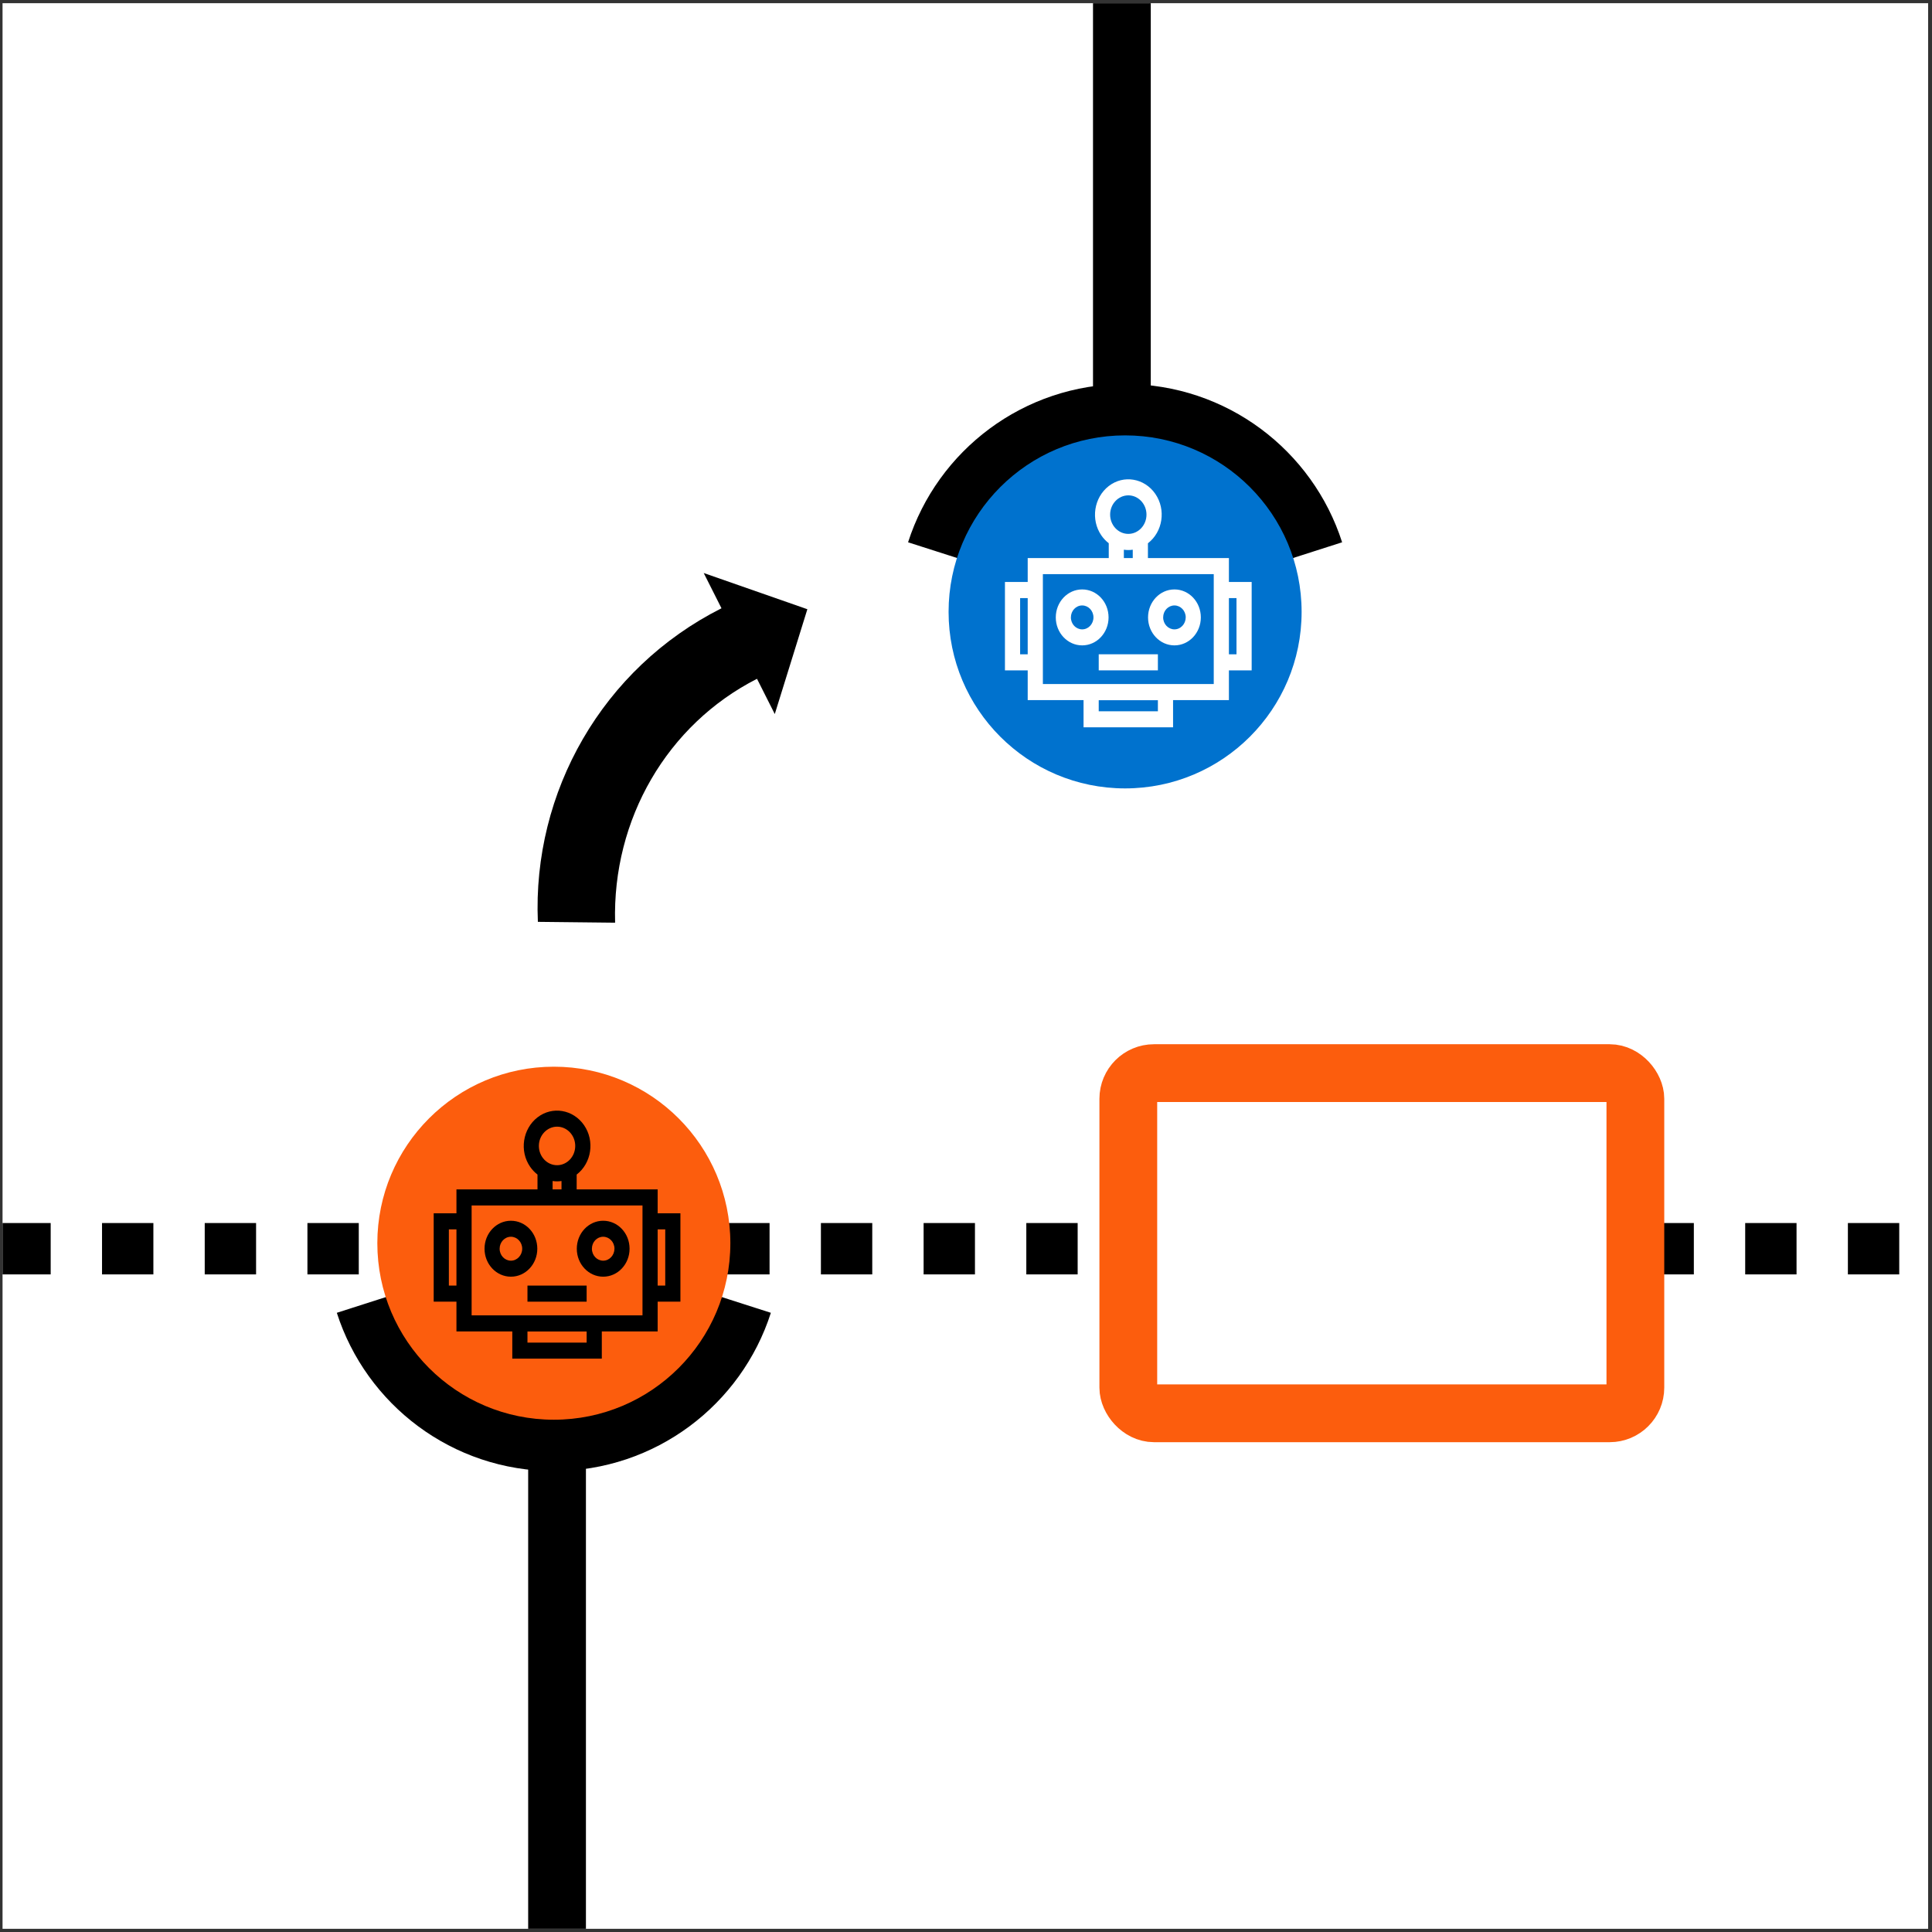
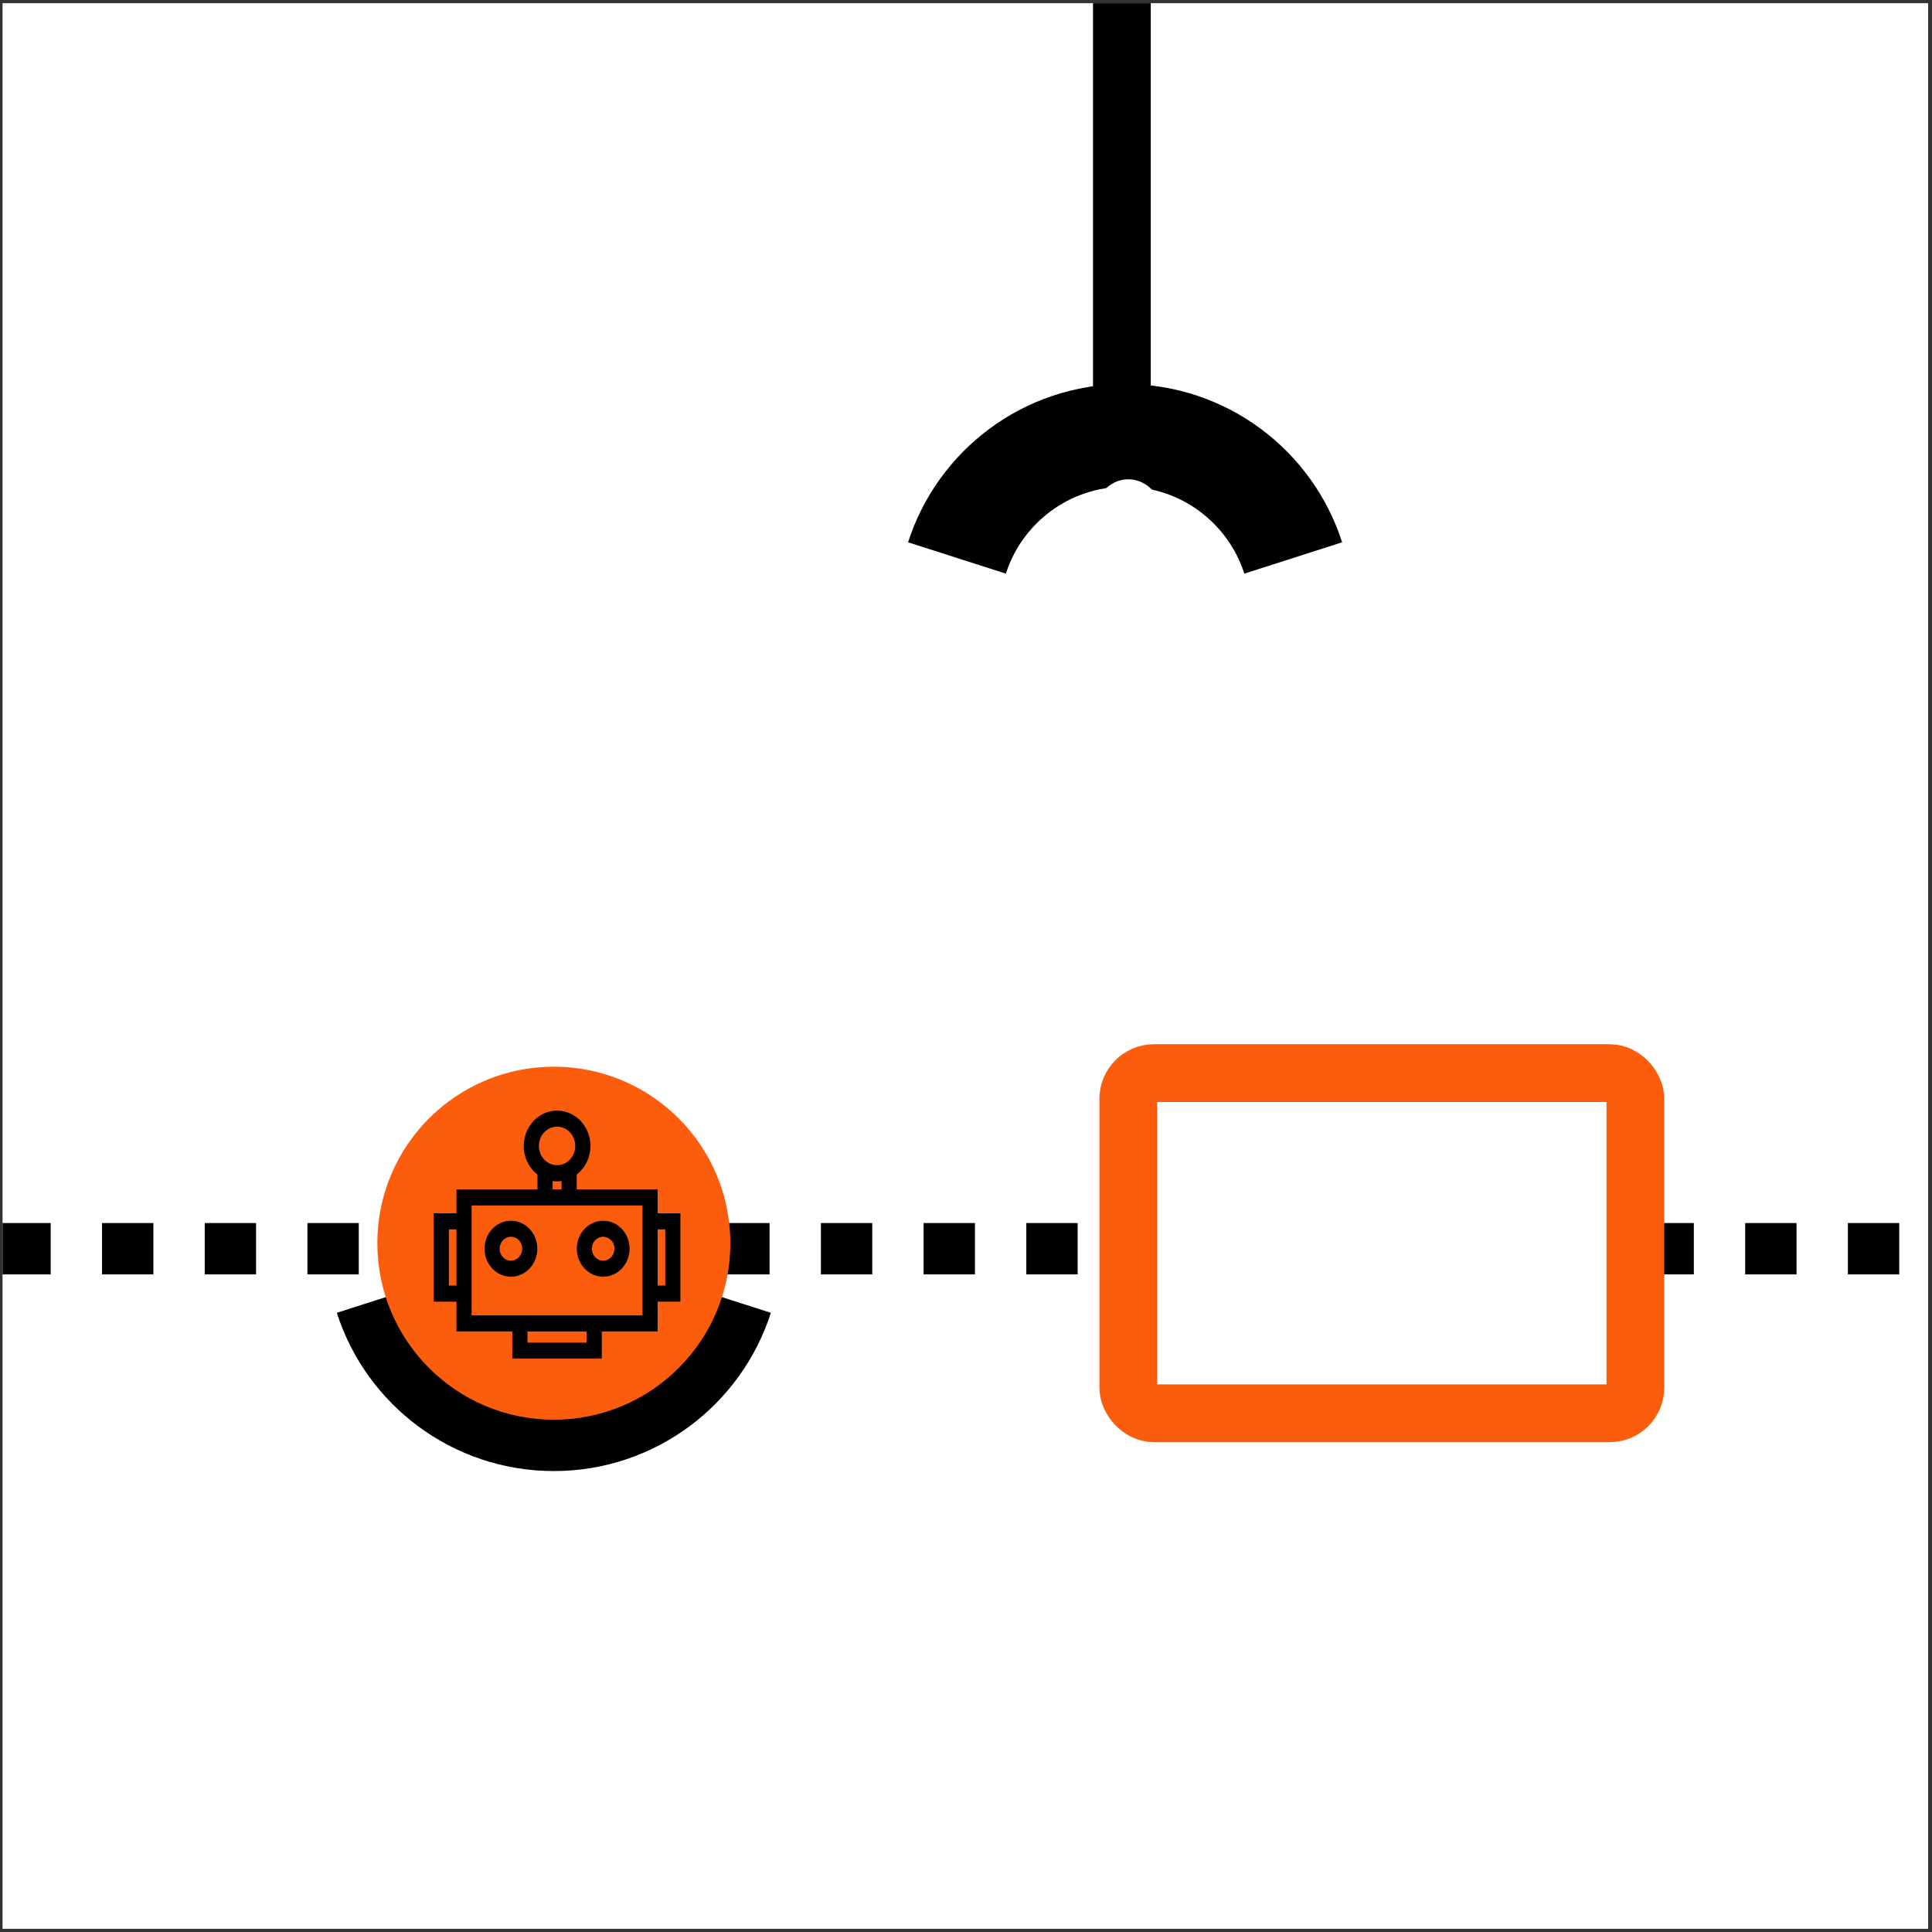
<svg xmlns="http://www.w3.org/2000/svg" width="301" height="301" viewBox="0 0 301 301" fill="none">
  <rect x="0" y="0" width="301" height="301" fill="#333333" stroke="none" />
  <g clip-path="url(#clip0_22_336)">
    <rect width="300" height="300" transform="translate(0.396 0.5)" fill="white" />
    <path d="M-0.104 194.547L303.58 194.547" stroke="black" stroke-width="8" stroke-dasharray="8 8" />
    <path d="M60.094 202.089C63.645 213.168 74.029 221.187 86.287 221.187C98.545 221.187 108.929 213.168 112.48 202.089" stroke="black" stroke-width="16" />
    <rect x="175.787" y="167.188" width="79" height="53" rx="4" fill="white" stroke="#FC5D0D" stroke-width="9" />
-     <path d="M86.787 222.938V348.438" stroke="black" stroke-width="9" />
    <circle cx="86.287" cy="193.688" r="27.5" fill="#FC5D0D" />
-     <path d="M91.397 200.292H82.178V202.797H91.397V200.292Z" fill="black" />
    <path d="M104.824 189.029H102.461V185.303H89.844V182.994C92.168 181.204 92.686 177.756 90.996 175.303C89.307 172.85 86.055 172.291 83.74 174.082C81.426 175.872 80.898 179.32 82.588 181.773C82.91 182.239 83.301 182.653 83.74 182.994V185.303H71.113V189.029H67.568V202.797H71.113V207.434H71.191H79.814V211.668H82.178H91.397H93.76V207.434H102.461V202.797H106.006V189.029H104.824ZM71.113 200.292H69.932V191.534H71.113V200.292ZM86.787 175.531C88.35 175.531 89.619 176.877 89.619 178.533C89.619 180.189 88.35 181.535 86.787 181.535C85.225 181.535 83.955 180.189 83.955 178.533C83.955 176.877 85.225 175.541 86.787 175.531ZM87.481 183.998V185.303H86.094V183.998C86.553 184.071 87.022 184.071 87.481 183.998ZM91.397 209.173H82.178V207.445H91.397V209.173ZM100.098 204.929H73.477V187.808H100.098V204.929ZM103.643 200.292H102.461V191.534H103.643V200.292Z" fill="black" />
    <path d="M79.6 190.189C77.324 190.189 75.488 192.145 75.488 194.547C75.488 196.959 77.334 198.905 79.6 198.905C81.875 198.905 83.711 196.948 83.711 194.547C83.711 192.135 81.875 190.189 79.6 190.189ZM79.6 196.41C78.633 196.41 77.842 195.582 77.842 194.547C77.842 193.522 78.623 192.683 79.6 192.683C80.566 192.683 81.357 193.512 81.357 194.547C81.357 195.571 80.566 196.41 79.6 196.41ZM93.975 190.189C91.699 190.189 89.863 192.145 89.863 194.547C89.863 196.959 91.709 198.905 93.975 198.905C96.25 198.905 98.086 196.948 98.086 194.547C98.086 192.135 96.25 190.189 93.975 190.189ZM93.975 196.41C93.008 196.41 92.217 195.582 92.217 194.547C92.217 193.512 92.998 192.683 93.975 192.683C94.941 192.683 95.732 193.512 95.732 194.547C95.723 195.571 94.941 196.41 93.975 196.41Z" fill="black" />
    <path d="M201.48 86.929C197.929 75.85 187.545 67.831 175.287 67.831C163.029 67.831 152.645 75.85 149.094 86.929" stroke="black" stroke-width="16" />
    <path d="M174.787 66.081L174.787 -59.419" stroke="black" stroke-width="9" />
-     <circle cx="175.287" cy="95.331" r="27.5" fill="#0072CE" />
    <path d="M180.396 101.935H171.178V104.44H180.396V101.935Z" fill="white" />
    <path d="M193.824 90.672H191.461V86.946H178.844V84.638C181.168 82.847 181.686 79.4 179.996 76.946C178.307 74.493 175.055 73.934 172.74 75.725C170.426 77.516 169.898 80.963 171.588 83.416C171.91 83.882 172.301 84.296 172.74 84.638V86.946H160.113V90.672H156.568V104.44H160.113V109.078H160.191H168.814V113.311H171.178H180.396H182.76V109.078H191.461V104.44H195.006V90.672H193.824ZM160.113 101.935H158.932V93.178H160.113V101.935ZM175.787 77.174C177.35 77.174 178.619 78.52 178.619 80.176C178.619 81.832 177.35 83.178 175.787 83.178C174.225 83.178 172.955 81.832 172.955 80.176C172.955 78.52 174.225 77.184 175.787 77.174ZM176.48 85.642V86.946H175.094V85.642C175.553 85.714 176.021 85.714 176.48 85.642ZM180.396 110.817H171.178V109.088H180.396V110.817ZM189.098 106.573H162.477V89.451H189.098V106.573ZM192.643 101.935H191.461V93.178H192.643V101.935Z" fill="white" />
    <path d="M168.6 91.832C166.324 91.832 164.488 93.788 164.488 96.19C164.488 98.602 166.334 100.548 168.6 100.548C170.875 100.548 172.711 98.591 172.711 96.19C172.711 93.778 170.875 91.832 168.6 91.832ZM168.6 98.053C167.633 98.053 166.842 97.225 166.842 96.19C166.842 95.165 167.623 94.327 168.6 94.327C169.566 94.327 170.357 95.155 170.357 96.19C170.357 97.215 169.566 98.053 168.6 98.053ZM182.975 91.832C180.699 91.832 178.863 93.788 178.863 96.19C178.863 98.602 180.709 100.548 182.975 100.548C185.25 100.548 187.086 98.591 187.086 96.19C187.086 93.778 185.25 91.832 182.975 91.832ZM182.975 98.053C182.008 98.053 181.217 97.225 181.217 96.19C181.217 95.155 181.998 94.327 182.975 94.327C183.941 94.327 184.732 95.155 184.732 96.19C184.723 97.215 183.941 98.053 182.975 98.053Z" fill="white" />
-     <path d="M117.94 105.755L120.708 111.249L125.784 94.915L109.637 89.274L112.405 94.768C93.849 104.117 82.934 123.392 83.798 143.621L95.832 143.753C95.376 127.619 103.961 112.871 117.94 105.755Z" fill="black" />
  </g>
  <defs>
    <clipPath id="clip0_22_336">
      <rect width="300" height="300" fill="white" transform="translate(0.396 0.5)" />
    </clipPath>
  </defs>
</svg>